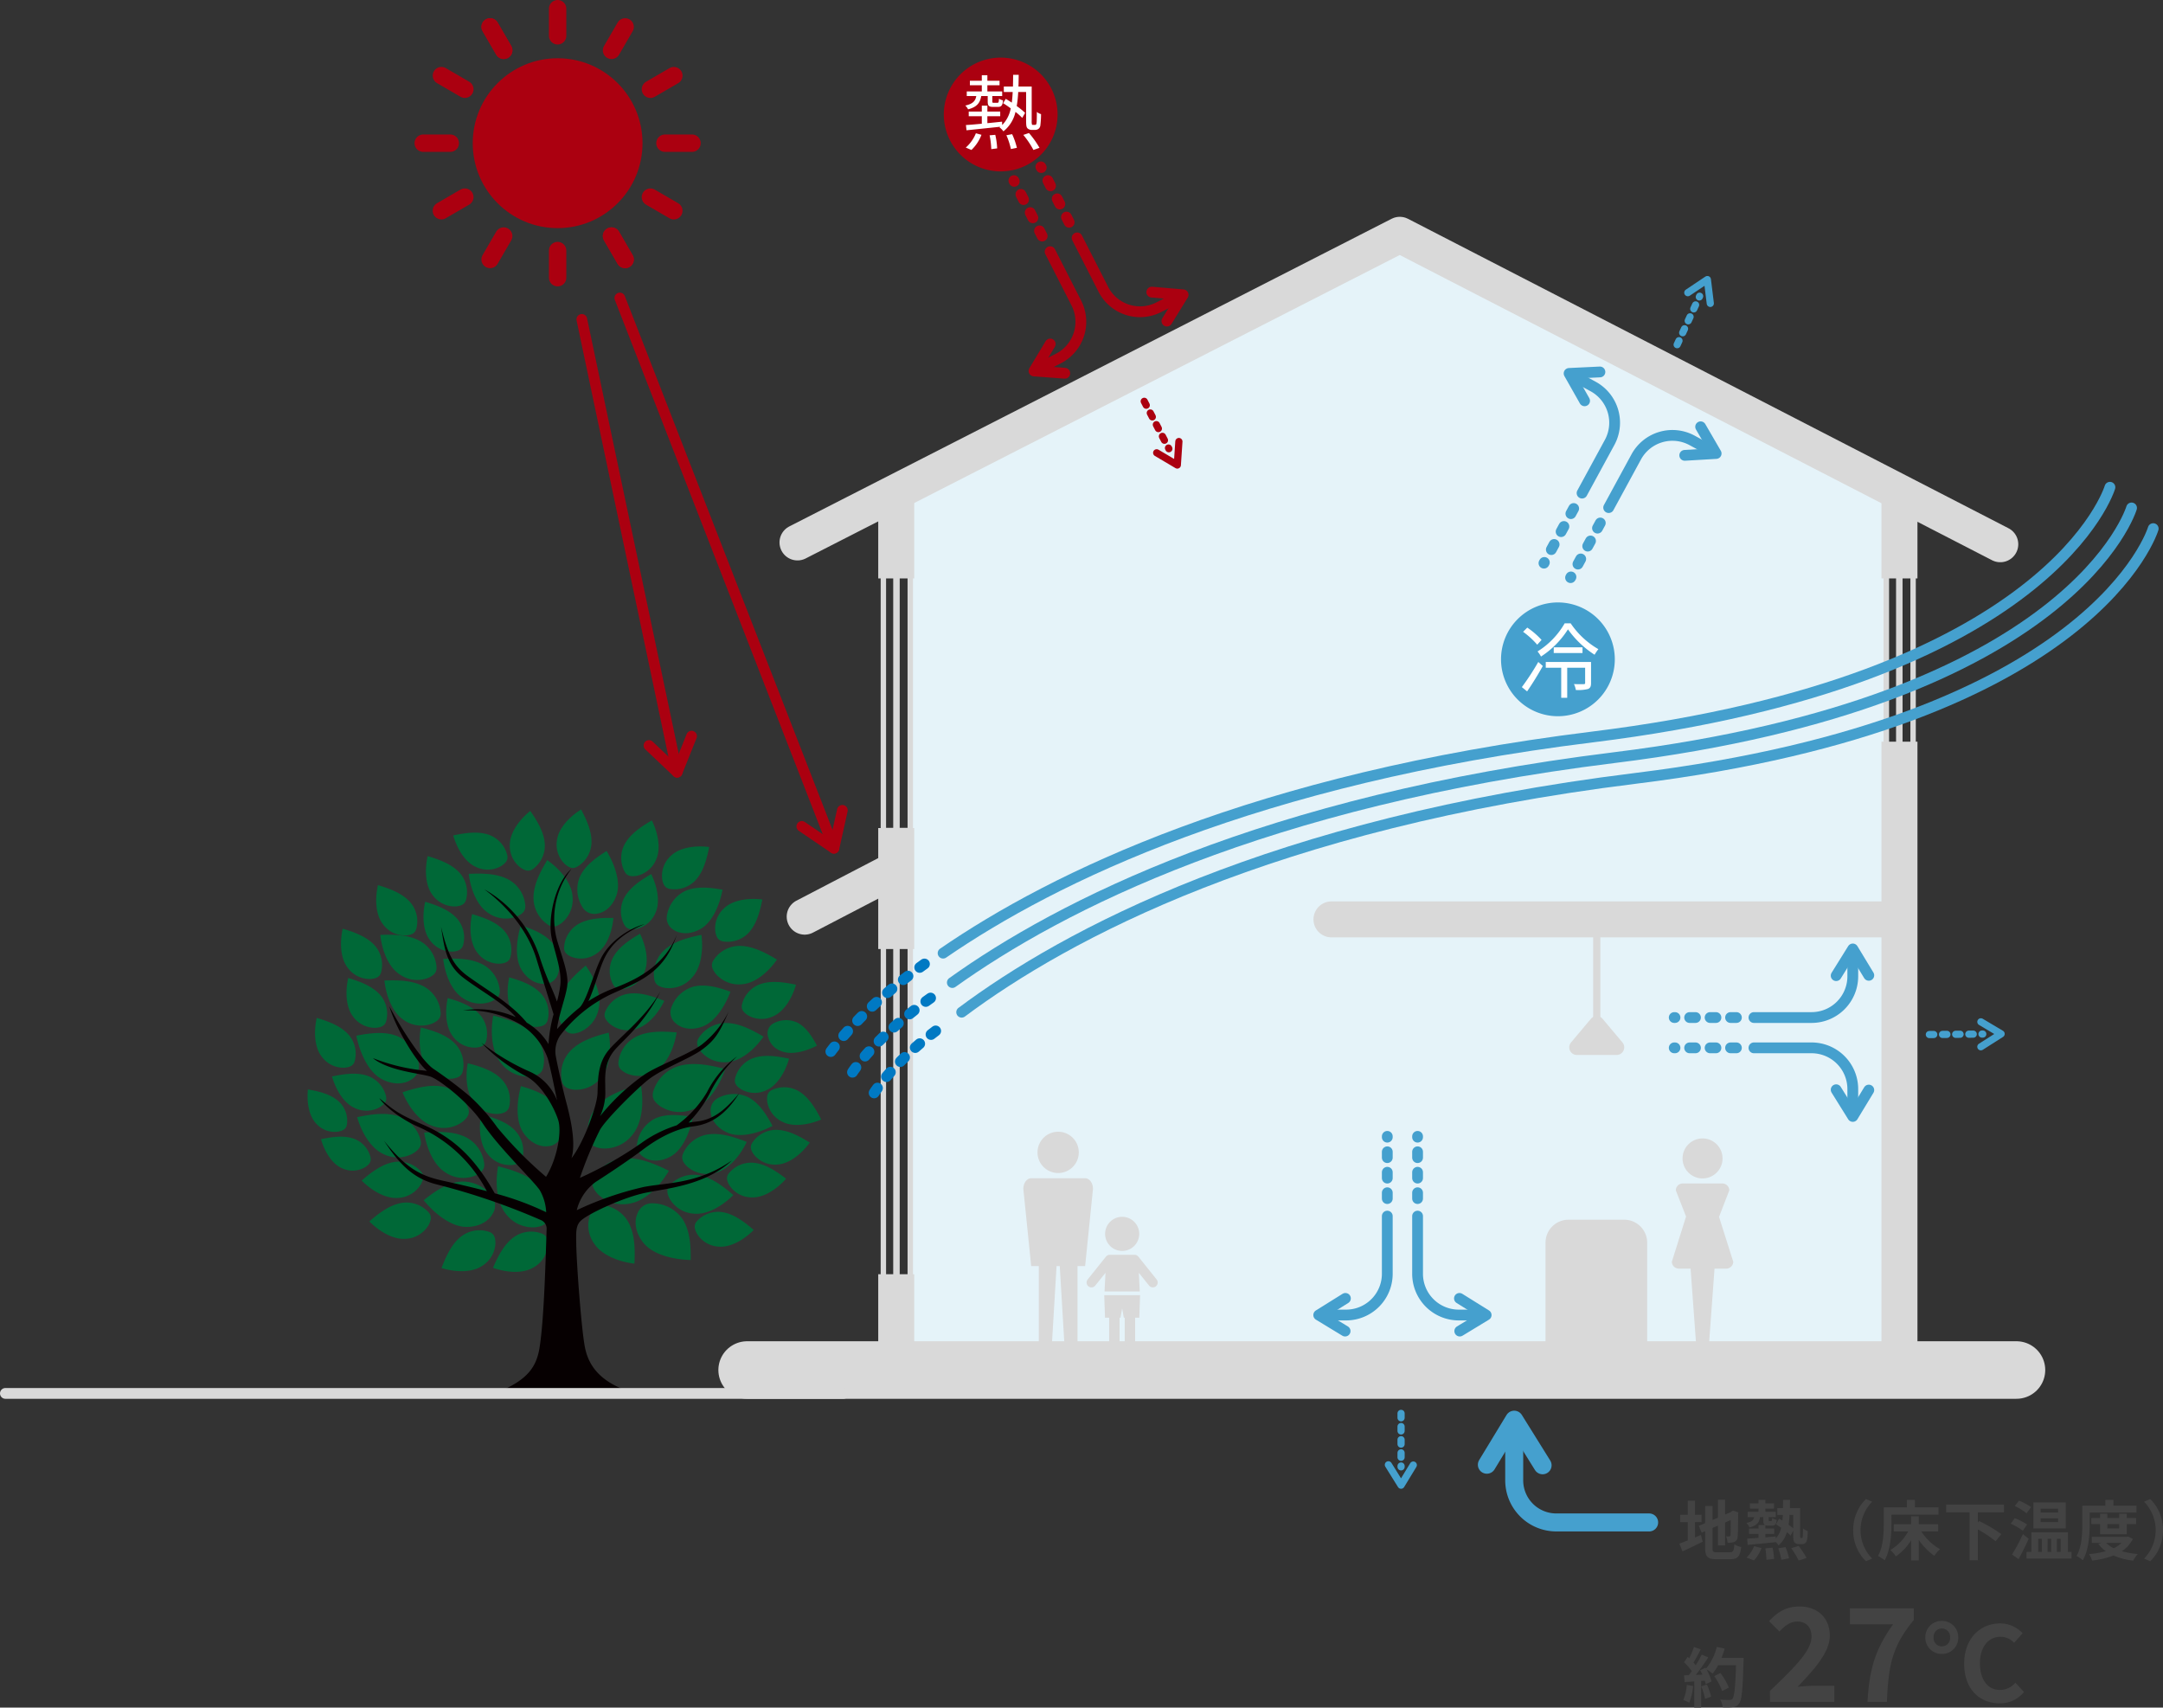
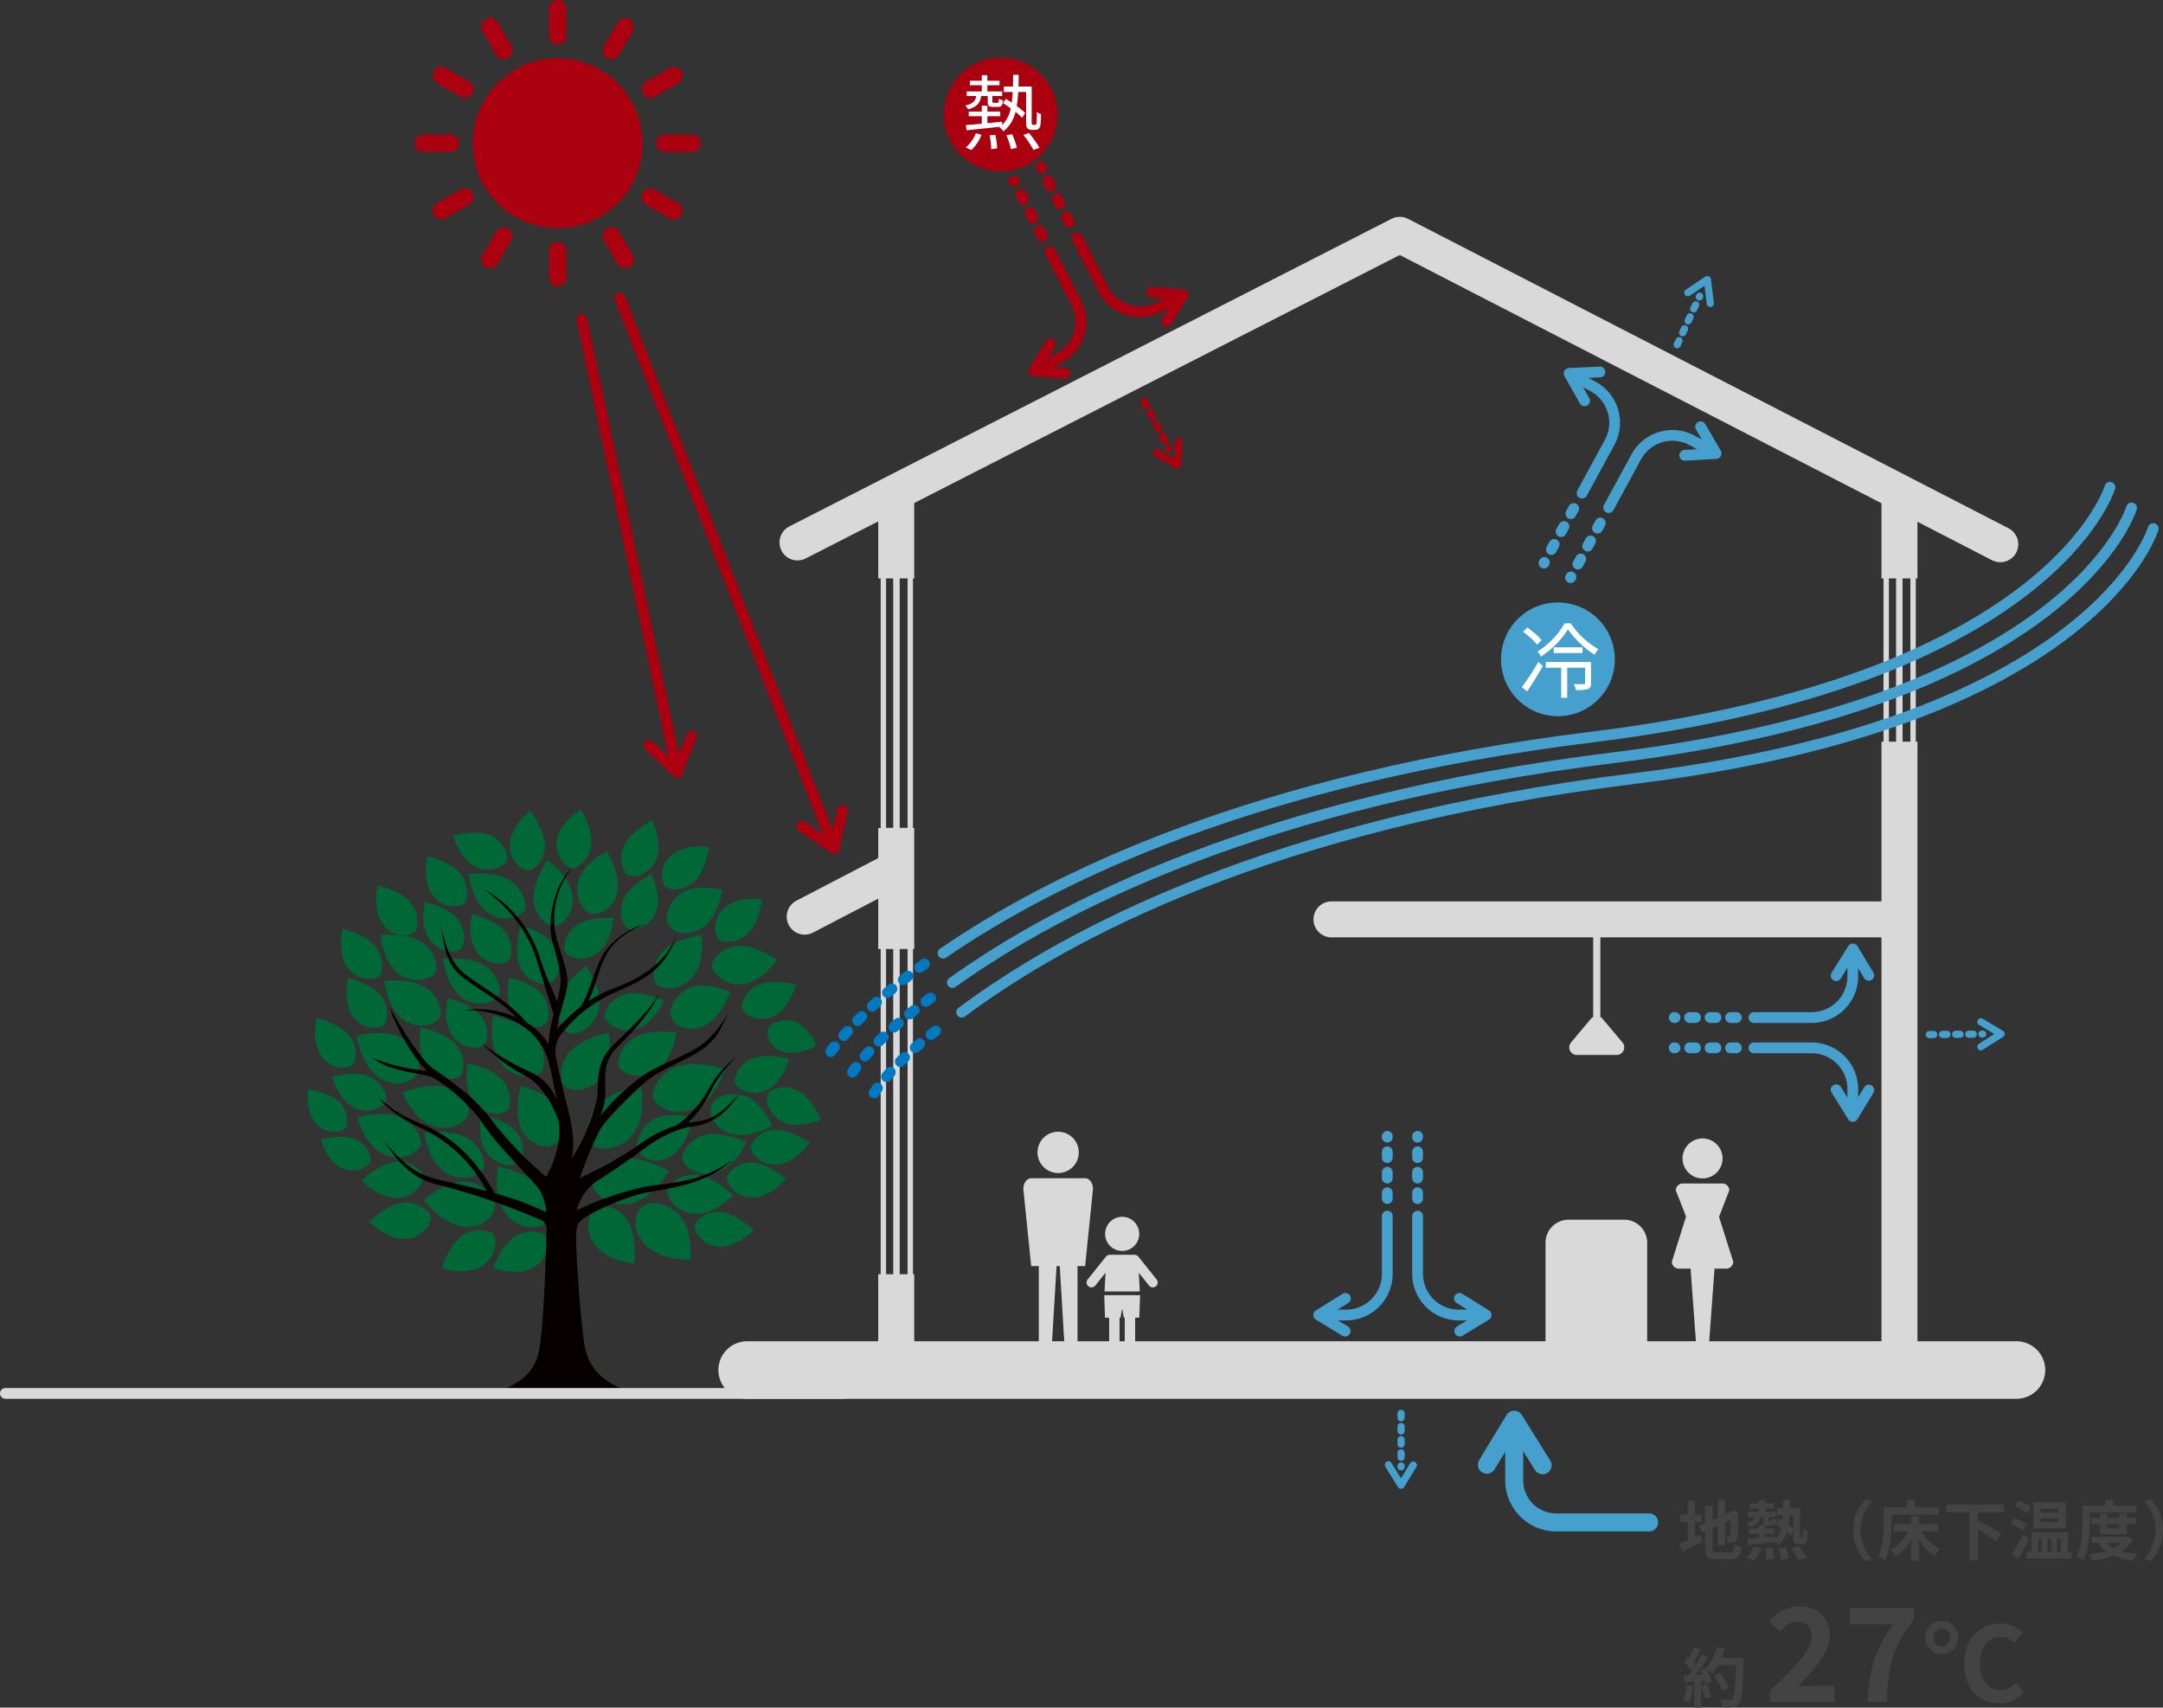
<svg xmlns="http://www.w3.org/2000/svg" width="500.019" height="394.722" viewBox="0 0 500.019 394.722">
  <rect x="0" y="0" width="500.019" height="394.722" fill="#333333" stroke="none" />
  <defs>
    <style>
      .cls-1 {
        fill: #434343;
      }

      .cls-2 {
        fill: #e5f3f9;
      }

      .cls-3 {
        fill: #d9d9d9;
      }

      .cls-4 {
        fill: #006837;
      }

      .cls-5 {
        fill: #060001;
      }

      .cls-10, .cls-11, .cls-12, .cls-14, .cls-15, .cls-16, .cls-17, .cls-18, .cls-19, .cls-20, .cls-21, .cls-22, .cls-23, .cls-24, .cls-25, .cls-26, .cls-27, .cls-28, .cls-29, .cls-6, .cls-7, .cls-8, .cls-9 {
        fill: none;
      }

      .cls-10, .cls-11, .cls-12, .cls-6, .cls-7, .cls-8, .cls-9 {
        stroke: #d9d9d9;
      }

      .cls-10, .cls-11, .cls-12, .cls-14, .cls-15, .cls-16, .cls-17, .cls-18, .cls-19, .cls-20, .cls-21, .cls-22, .cls-23, .cls-24, .cls-25, .cls-26, .cls-27, .cls-28, .cls-29, .cls-6, .cls-7, .cls-9 {
        stroke-linecap: round;
      }

      .cls-14, .cls-15, .cls-16, .cls-17, .cls-18, .cls-19, .cls-20, .cls-21, .cls-22, .cls-23, .cls-24, .cls-25, .cls-26, .cls-27, .cls-28, .cls-29, .cls-6 {
        stroke-linejoin: round;
      }

      .cls-6, .cls-7 {
        stroke-width: 8.315px;
      }

      .cls-8 {
        stroke-width: 8.317px;
      }

      .cls-9 {
        stroke-width: 13.3px;
      }

      .cls-10 {
        stroke-width: 8.312px;
      }

      .cls-11, .cls-26 {
        stroke-width: 2.494px;
      }

      .cls-12, .cls-25 {
        stroke-width: 1.663px;
      }

      .cls-13 {
        fill: #ab0010;
      }

      .cls-14, .cls-15, .cls-16, .cls-23, .cls-24, .cls-28, .cls-29 {
        stroke: #ab0010;
      }

      .cls-14 {
        stroke-width: 4.019px;
      }

      .cls-15 {
        stroke-width: 4.017px;
      }

      .cls-16 {
        stroke-width: 4.018px;
      }

      .cls-17, .cls-19, .cls-20, .cls-21, .cls-22, .cls-25, .cls-26, .cls-27 {
        stroke: #45a0ce;
      }

      .cls-17, .cls-18, .cls-27, .cls-28, .cls-29 {
        stroke-width: 2.494px;
      }

      .cls-18 {
        stroke: #0079c3;
      }

      .cls-18, .cls-19, .cls-26, .cls-27, .cls-29 {
        stroke-dasharray: 1.352 3.379;
      }

      .cls-19 {
        stroke-width: 2.495px;
      }

      .cls-20 {
        stroke-width: 4.157px;
      }

      .cls-21, .cls-22, .cls-23, .cls-24 {
        stroke-width: 1.663px;
      }

      .cls-21, .cls-23, .cls-25 {
        stroke-dasharray: 1.014 2.028;
      }

      .cls-30 {
        fill: #fff;
      }

      .cls-31 {
        fill: #45a0ce;
      }
    </style>
  </defs>
  <g id="グループ_396" data-name="グループ 396" transform="translate(-168 -2644)">
    <path id="パス_744" data-name="パス 744" class="cls-1" d="M3.96-7.56H5.475v-1.7H3.96V-12.51H2.3v3.255H.54v1.7H2.3v4.23c-.75.285-1.41.54-1.95.735l.72,1.8c1.38-.63,3.09-1.44,4.68-2.235l-.4-1.575c-.45.2-.915.39-1.38.585ZM9.075-.57c-.915,0-1.05-.135-1.05-1V-6.21L9.27-6.75v4.575h1.665V-7.47l1.29-.57c0,2.13-.015,3.225-.045,3.465-.06.27-.15.33-.33.33a6.825,6.825,0,0,1-.72-.03,4.79,4.79,0,0,1,.375,1.5,4.182,4.182,0,0,0,1.56-.21A1.28,1.28,0,0,0,13.83-4.23c.075-.615.105-2.415.105-5.265L14-9.8,12.75-10.23l-.315.21-.315.21-1.185.51v-3.42H9.27v4.14l-1.245.525v-3.21H6.315V-7.32L4.845-6.7l.66,1.59.81-.345v3.855c0,2.07.585,2.625,2.61,2.625h3.2c1.755,0,2.28-.72,2.52-2.82a4.515,4.515,0,0,1-1.56-.645C12.945-.915,12.8-.57,11.97-.57ZM17.58,1.3a8.482,8.482,0,0,0,1.77-2.85L17.625-2A7.3,7.3,0,0,1,15.885.63Zm2.655-2.79a17.932,17.932,0,0,1,.24,2.655l1.77-.225A16.533,16.533,0,0,0,21.9-1.65ZM23.22-1.5a13.253,13.253,0,0,1,.7,2.655L25.71.81a14.343,14.343,0,0,0-.81-2.58ZM26.2-1.53A17.384,17.384,0,0,1,27.93,1.32L29.76.735a21.552,21.552,0,0,0-1.83-2.79Zm.48-7.68v3.105A12.977,12.977,0,0,0,25.6-6.96a19.678,19.678,0,0,0,.225-2.25Zm1.77,5.325a.131.131,0,0,1-.135-.075,2.315,2.315,0,0,1-.03-.585v-6.24H25.905c.015-.615.015-1.26.03-1.92H24.33c0,.675-.015,1.305-.03,1.92H23V-9.21h1.26q-.022.675-.09,1.3-.405-.247-.765-.45l-.72,1.32c.375.225.8.51,1.2.8a5.475,5.475,0,0,1-1.245,2.46v-.465c-.8.075-1.6.135-2.4.21v-.8h2.04V-6.075h-2.04V-6.84a1.956,1.956,0,0,0,.735.105h.75c.7,0,1.035-.255,1.14-1.335A3.228,3.228,0,0,1,21.8-8.49c-.03.615-.075.69-.255.69h-.345C21.03-7.8,21-7.83,21-8.1v-.615h1.65v-1.23H20.235v-.735H22.23v-1.2H20.235v-.81H18.66v.81H16.665v1.2H18.66v.735H16.14v1.23h1.5c-.135.7-.54,1.11-1.8,1.335a3.015,3.015,0,0,1,.7,1.05c1.74-.405,2.28-1.155,2.46-2.385h.75V-8.1c0,.66.075,1.035.39,1.215H18.66v.81h-2.2V-4.83h2.2v.915c-.99.075-1.89.135-2.625.18l.1,1.455c1.755-.165,4.185-.405,6.51-.645v-.03a4.487,4.487,0,0,1,.63.78,6.183,6.183,0,0,0,1.935-3.06,9.6,9.6,0,0,1,.87.81l.6-1.185v1.1c0,1.095.09,1.41.33,1.68a1.382,1.382,0,0,0,.975.36h.66a1.274,1.274,0,0,0,.8-.225,1.3,1.3,0,0,0,.42-.765A12.528,12.528,0,0,0,30.03-5.49a3.864,3.864,0,0,1-1.095-.6c0,.78-.015,1.395-.045,1.665a.932.932,0,0,1-.09.465.191.191,0,0,1-.165.075ZM40.545-5.7A9.885,9.885,0,0,0,43.5,1.5L44.925.87A9.319,9.319,0,0,1,42.24-5.7a9.319,9.319,0,0,1,2.685-6.57L43.5-12.9A9.885,9.885,0,0,0,40.545-5.7ZM49.38-9.27H60.255v-1.7H54.8V-12.69h-1.86v1.725H47.6v3.78c0,2.16-.1,5.31-1.335,7.455a8.285,8.285,0,0,1,1.545,1c1.35-2.34,1.575-6.045,1.575-8.46ZM60.18-5.4V-7.08H55.695V-8.91h-1.77v1.83H49.92V-5.4h3.315A11.353,11.353,0,0,1,49.125-1.1,7.854,7.854,0,0,1,50.4.36a12.36,12.36,0,0,0,3.525-3.72V1.3h1.77V-3.45A14.569,14.569,0,0,0,59.3.24a7.184,7.184,0,0,1,1.32-1.53A12.74,12.74,0,0,1,56.28-5.4ZM75.39-9.81v-1.8H62.025v1.8H67.44V1.26h1.92V-5.865a29.664,29.664,0,0,1,4.1,2.73l1.32-1.635A33.865,33.865,0,0,0,69.66-7.8l-.3.345V-9.81Zm12.51.03H83.865v-.87H87.9Zm0,2.22H83.865v-.87H87.9ZM89.67-12.1H82.2v6h7.47ZM81.66-11.04a15.334,15.334,0,0,0-2.805-1.485l-.96,1.26A14.91,14.91,0,0,1,80.64-9.6Zm-.93,4.035a14.459,14.459,0,0,0-2.85-1.47l-.915,1.29a14.423,14.423,0,0,1,2.79,1.62Zm-.96,2.22A40.388,40.388,0,0,1,77.25-.06L78.78,1c.78-1.44,1.635-3.15,2.325-4.71ZM83.31-3.7h.84v3.03h-.84Zm3,0v3.03h-.84V-3.7Zm2.19,0v3.03h-.87V-3.7Zm1.68,3.03V-5.2H81.72v4.53H80.6V.87H91.02V-.675Zm5.025-9.09H106.02v-1.59h-5.325V-12.69h-1.86v1.335H93.5v4.2c0,2.19-.09,5.31-1.335,7.44a6.5,6.5,0,0,1,1.455.975c1.365-2.31,1.59-5.985,1.59-8.415Zm6.81,2.67v.99h-2.73v-.99Zm1.77,2.34v-2.34h2.16V-8.5h-2.16v-.99h-1.77v.99h-2.73v-.99h-1.68v.99H95.58v1.41h2.025v2.34Zm-1.215,2a6.814,6.814,0,0,1-1.8,1.23,6,6,0,0,1-1.755-1.23Zm1.515-1.47-.315.075H95.685v1.4H97.92l-.705.255A7.575,7.575,0,0,0,98.94-.84a20.351,20.351,0,0,1-3.885.675,6.015,6.015,0,0,1,.72,1.5A20.33,20.33,0,0,0,100.71.165a15.84,15.84,0,0,0,4.56,1.185,7.106,7.106,0,0,1,1.05-1.53,19.827,19.827,0,0,1-3.69-.645,7.356,7.356,0,0,0,2.565-2.85Zm8.07-1.47a9.885,9.885,0,0,0-2.955-7.2l-1.425.63A9.319,9.319,0,0,1,110.46-5.7,9.319,9.319,0,0,1,107.775.87l1.425.63A9.885,9.885,0,0,0,112.155-5.7Z" transform="translate(555.864 3003.402)" />
    <path id="パス_745" data-name="パス 745" class="cls-1" d="M1.065-3.93A10.906,10.906,0,0,1,.27-.45,8.817,8.817,0,0,1,1.635.2a13.868,13.868,0,0,0,.9-3.87ZM4.41-3.6A15.266,15.266,0,0,1,5.295-.7L6.7-1.2A17.106,17.106,0,0,0,5.73-4.02Zm4.68-6.57a17.2,17.2,0,0,0,.735-2.145l-1.83-.39A11.943,11.943,0,0,1,5.52-7.71l-.105-.18-1.26.555c.18.315.36.675.525,1.035l-1.515.06A48.29,48.29,0,0,0,6.03-10.3l-1.515-.63a23.454,23.454,0,0,1-1.38,2.46c-.15-.195-.33-.42-.525-.63.54-.84,1.155-2,1.695-3.03L2.73-12.69a19.828,19.828,0,0,1-1.1,2.61l-.36-.315-.84,1.23a14.131,14.131,0,0,1,1.8,2.055c-.225.33-.465.645-.69.93l-1.11.045.15,1.56,2.22-.15V1.32H4.38V-4.845l.855-.06a8.163,8.163,0,0,1,.21.81l1.35-.63a11.947,11.947,0,0,0-1.17-2.8,11.462,11.462,0,0,1,1.41.99A12.358,12.358,0,0,0,8.31-8.475h4.14c-.165,5.115-.39,7.305-.84,7.77a.74.74,0,0,1-.63.255c-.4,0-1.26,0-2.2-.09a4.264,4.264,0,0,1,.6,1.8,14.319,14.319,0,0,0,2.34-.045A1.859,1.859,0,0,0,13.155.39c.63-.8.84-3.165,1.035-9.735.015-.225.015-.825.015-.825Zm1.695,6.855a14.108,14.108,0,0,0-1.95-3.36l-1.425.72A14.17,14.17,0,0,1,9.24-2.49ZM20.3,0h14.88V-3.72h-4.86c-1.05,0-2.52.12-3.63.24,3.96-4.14,7.44-8.04,7.44-11.82,0-4.08-2.79-6.75-6.99-6.75-3.03,0-5.01,1.2-7.05,3.39l2.4,2.4c1.14-1.23,2.46-2.31,4.08-2.31,2.13,0,3.33,1.32,3.33,3.51,0,3.21-3.81,6.99-9.6,12.51Zm22.56,0h4.47c.36-8.43,1.17-12.78,6.21-18.93v-2.7H38.775v3.69h9.99C44.625-12.18,43.245-7.47,42.855,0ZM60.033-11.088A3.731,3.731,0,0,0,63.825-14.9a3.731,3.731,0,0,0-3.792-3.816A3.736,3.736,0,0,0,56.217-14.9,3.736,3.736,0,0,0,60.033-11.088Zm0-1.752a1.888,1.888,0,0,1-1.9-2.064,1.9,1.9,0,0,1,1.9-2.064,1.9,1.9,0,0,1,1.9,2.064A1.888,1.888,0,0,1,60.033-12.84ZM73.425.336A7.074,7.074,0,0,0,79.017-2.28L77.025-4.44a4.624,4.624,0,0,1-3.552,1.68c-2.808,0-4.632-2.328-4.632-6.192,0-3.792,1.992-6.1,4.728-6.1a4.23,4.23,0,0,1,3.168,1.392l1.968-2.208a7.263,7.263,0,0,0-5.16-2.28c-4.608,0-8.352,3.432-8.352,9.336C65.193-2.88,68.817.336,73.425.336Z" transform="translate(556.864 3037.402)" />
-     <path id="パス_161" data-name="パス 161" class="cls-2" d="M377.23,1950.172l113.576-58.083,112.645,58.268v194.907l-226.246.076Z" transform="translate(1.209 809.543)" />
    <g id="グループ_130" data-name="グループ 130" transform="translate(1.209 809.543)">
      <path id="パス_162" data-name="パス 162" class="cls-3" d="M370.378,1966.463v60.6h7.463v-60.6Zm6.216,59.352h-4.97v-58.1h4.97Z" />
      <rect id="長方形_1" data-name="長方形 1" class="cls-3" width="1.501" height="58.85" transform="translate(373.275 1967.458)" />
    </g>
    <g id="グループ_131" data-name="グループ 131" transform="translate(1.209 809.543)">
      <path id="パス_163" data-name="パス 163" class="cls-3" d="M602.2,1966.463v60.6h7.464v-60.6Zm6.217,59.352h-4.97v-58.1h4.97Z" />
      <rect id="長方形_2" data-name="長方形 2" class="cls-3" width="1.501" height="58.85" transform="translate(605.102 1967.458)" />
    </g>
    <g id="グループ_132" data-name="グループ 132" transform="translate(1.209 809.543)">
      <path id="パス_164" data-name="パス 164" class="cls-3" d="M370.378,2050.546v80.471h7.463v-80.471Zm6.216,79.223h-4.97v-77.975h4.97Z" />
      <rect id="長方形_3" data-name="長方形 3" class="cls-3" width="1.501" height="78.721" transform="translate(373.275 2051.541)" />
    </g>
    <g id="グループ_133" data-name="グループ 133" transform="translate(1.209 809.543)">
      <path id="パス_165" data-name="パス 165" class="cls-4" d="M281.93,2104.054c-.717,4.066-.292,8.514,1.888,11.11a7.822,7.822,0,0,0,6.816,2.978c1.355-.2,2.518-.592,2.847-2.072a8.343,8.343,0,0,0-2.186-7.624C289.216,2106.365,286.215,2105.116,281.93,2104.054Z" />
      <path id="パス_166" data-name="パス 166" class="cls-4" d="M280.807,2069.211c-.718,4.066-.293,8.514,1.888,11.11a7.821,7.821,0,0,0,6.815,2.978c1.357-.2,2.518-.592,2.848-2.071a8.348,8.348,0,0,0-2.186-7.625C288.093,2071.523,285.092,2070.274,280.807,2069.211Z" />
      <path id="パス_167" data-name="パス 167" class="cls-4" d="M274.919,2080.231c-.6,3.378-.242,7.071,1.568,9.227a6.5,6.5,0,0,0,5.66,2.474c1.125-.164,2.092-.491,2.366-1.72a6.935,6.935,0,0,0-1.817-6.333C280.971,2082.151,278.479,2081.113,274.919,2080.231Z" />
      <path id="パス_168" data-name="パス 168" class="cls-4" d="M278,2092.052c-.6,3.378-.242,7.071,1.568,9.229a6.491,6.491,0,0,0,5.66,2.471c1.125-.162,2.091-.49,2.368-1.719a6.939,6.939,0,0,0-1.817-6.332C284.049,2093.972,281.557,2092.935,278,2092.052Z" />
      <path id="パス_169" data-name="パス 169" class="cls-4" d="M280.755,2127.531c3.238,1.124,6.939,1.361,9.354-.086a6.5,6.5,0,0,0,3.338-5.2c.018-1.137-.153-2.144-1.322-2.61a6.92,6.92,0,0,0-6.536.79C283.61,2121.856,282.189,2124.154,280.755,2127.531Z" />
      <path id="パス_170" data-name="パス 170" class="cls-4" d="M287.215,2085.525c-1.07,3.927-1.148,8.234.558,10.766,1.815,2.7,4.258,3.319,5.671,3.117a3.328,3.328,0,0,0,2.989-2.149,8.04,8.04,0,0,0-1.189-7.4C293.576,2087.83,290.987,2086.593,287.215,2085.525Z" />
      <path id="パス_171" data-name="パス 171" class="cls-4" d="M264.73,2111.9c2.755,3.357,6.457,6.084,9.714,6.161,3.466.083,5.517-1.661,6.216-3.019a3.558,3.558,0,0,0-.026-3.931,8.579,8.579,0,0,0-7.172-3.531C270.661,2107.782,267.986,2109.274,264.73,2111.9Z" />
      <path id="パス_172" data-name="パス 172" class="cls-4" d="M249.154,2073.867c.892,4.253,2.911,8.384,5.765,9.958,3.034,1.677,5.659,1.082,6.9.2a3.557,3.557,0,0,0,1.8-3.5,8.584,8.584,0,0,0-4.727-6.45C256.318,2072.96,253.257,2073.045,249.154,2073.867Z" />
      <path id="パス_173" data-name="パス 173" class="cls-4" d="M314.935,2085.214c.748,4.243.3,8.885-1.97,11.594a8.164,8.164,0,0,1-7.113,3.107c-1.414-.206-2.628-.618-2.973-2.161a8.709,8.709,0,0,1,2.282-7.957C307.33,2087.626,310.462,2086.323,314.935,2085.214Z" />
      <path id="パス_174" data-name="パス 174" class="cls-4" d="M307.5,2073.164c.669,3.8.272,7.96-1.766,10.387a7.307,7.307,0,0,1-6.371,2.784c-1.267-.185-2.354-.554-2.664-1.937a7.8,7.8,0,0,1,2.045-7.127C300.686,2075.325,303.493,2074.157,307.5,2073.164Z" />
      <path id="パス_175" data-name="パス 175" class="cls-4" d="M264.85,2096.272c.594,3.821,2.313,7.636,5.032,9.279a7.318,7.318,0,0,0,6.94.579c1.143-.584,2.054-1.285,1.9-2.7a7.819,7.819,0,0,0-4.242-6.1C272.009,2096.118,268.97,2095.918,264.85,2096.272Z" />
      <path id="パス_176" data-name="パス 176" class="cls-4" d="M264.08,2071.968c-.6,3.413-.245,7.145,1.585,9.324a6.558,6.558,0,0,0,5.718,2.5c1.136-.165,2.114-.5,2.391-1.738a7.007,7.007,0,0,0-1.835-6.4C270.194,2073.908,267.676,2072.861,264.08,2071.968Z" />
      <path id="パス_177" data-name="パス 177" class="cls-4" d="M249.353,2092.7c1.072,3.717,3.264,7.282,6.167,8.565a7.32,7.32,0,0,0,6.96-.308c1.058-.725,1.873-1.536,1.541-2.917a7.808,7.808,0,0,0-4.98-5.511C256.433,2091.638,253.395,2091.825,249.353,2092.7Z" />
      <path id="パス_178" data-name="パス 178" class="cls-4" d="M271.565,2027.571c.914,3.16,2.777,6.194,5.247,7.288a6.231,6.231,0,0,0,5.921-.263c.9-.616,1.594-1.306,1.312-2.482a6.648,6.648,0,0,0-4.237-4.688C277.591,2026.668,275,2026.827,271.565,2027.571Z" />
      <path id="パス_179" data-name="パス 179" class="cls-4" d="M243.542,2083.292c.914,3.16,2.777,6.2,5.248,7.288a6.23,6.23,0,0,0,5.92-.263c.9-.615,1.594-1.306,1.314-2.481a6.647,6.647,0,0,0-4.24-4.687C249.567,2082.388,246.981,2082.547,243.542,2083.292Z" />
      <path id="パス_180" data-name="パス 180" class="cls-4" d="M259.843,2086.951c1.482,3.574,4.056,6.872,7.086,7.823a7.317,7.317,0,0,0,6.881-1.085c.972-.837,1.691-1.735,1.208-3.071a7.819,7.819,0,0,0-5.565-4.92C266.761,2085.105,263.762,2085.631,259.843,2086.951Z" />
      <path id="パス_181" data-name="パス 181" class="cls-4" d="M240.995,2097.793c.839,2.9,2.547,5.684,4.815,6.687a5.713,5.713,0,0,0,5.433-.241c.825-.565,1.462-1.2,1.2-2.278a6.1,6.1,0,0,0-3.888-4.3C246.522,2096.965,244.149,2097.112,240.995,2097.793Z" />
      <path id="パス_182" data-name="パス 182" class="cls-4" d="M247.282,2060.528c-.707,3.212-.521,6.769,1.127,8.911a6.231,6.231,0,0,0,5.324,2.6c1.086-.109,2.024-.384,2.338-1.552a6.647,6.647,0,0,0-1.481-6.145C253,2062.616,250.658,2061.519,247.282,2060.528Z" />
      <path id="パス_183" data-name="パス 183" class="cls-4" d="M284.5,2060.373c-.675,3.221-.451,6.775,1.216,8.9a6.236,6.236,0,0,0,5.354,2.547c1.082-.122,2.02-.406,2.321-1.577a6.649,6.649,0,0,0-1.545-6.128C290.248,2062.4,287.89,2061.331,284.5,2060.373Z" />
      <path id="パス_184" data-name="パス 184" class="cls-4" d="M270.292,2065.166c-.675,3.219-.453,6.774,1.218,8.9a6.235,6.235,0,0,0,5.351,2.547c1.084-.122,2.022-.406,2.323-1.576a6.654,6.654,0,0,0-1.546-6.129C276.037,2067.2,273.678,2066.123,270.292,2065.166Z" />
      <path id="パス_185" data-name="パス 185" class="cls-4" d="M265.079,2042.909c-.71,3.213-.523,6.77,1.125,8.911a6.232,6.232,0,0,0,5.324,2.6c1.085-.111,2.024-.385,2.338-1.552a6.653,6.653,0,0,0-1.48-6.145C270.8,2045,268.454,2043.9,265.079,2042.909Z" />
      <path id="パス_186" data-name="パス 186" class="cls-4" d="M240.01,2069.751c-.71,3.213-.523,6.77,1.125,8.911a6.227,6.227,0,0,0,5.324,2.6c1.086-.11,2.026-.384,2.338-1.551a6.647,6.647,0,0,0-1.481-6.145C245.732,2071.839,243.386,2070.742,240.01,2069.751Z" />
      <path id="パス_187" data-name="パス 187" class="cls-4" d="M237.967,2086.287c-.3,2.987.251,6.19,1.973,7.955a5.681,5.681,0,0,0,5.1,1.788c.972-.215,1.794-.565,1.953-1.656a6.068,6.068,0,0,0-2-5.41C243.377,2087.567,241.132,2086.824,237.967,2086.287Z" />
      <path id="パス_188" data-name="パス 188" class="cls-4" d="M275.912,2045.763c-.675,3.221-.453,6.776,1.218,8.9a6.234,6.234,0,0,0,5.353,2.547c1.084-.122,2.02-.406,2.322-1.578a6.645,6.645,0,0,0-1.546-6.127C281.656,2047.793,279.3,2046.722,275.912,2045.763Z" />
      <path id="パス_189" data-name="パス 189" class="cls-4" d="M287.2,2048.356c-1.15,3.733-1.358,7.86.2,10.341,1.655,2.641,3.98,3.315,5.344,3.167a3.194,3.194,0,0,0,2.932-1.969,7.717,7.717,0,0,0-.91-7.13C293.228,2050.763,290.783,2049.5,287.2,2048.356Z" />
      <path id="パス_190" data-name="パス 190" class="cls-4" d="M254.7,2050.568c.413,3.688,1.9,7.416,4.444,9.1a7.024,7.024,0,0,0,6.63.839c1.118-.513,2.022-1.148,1.931-2.508a7.5,7.5,0,0,0-3.815-6.022C261.565,2050.715,258.661,2050.4,254.7,2050.568Z" />
      <path id="パス_191" data-name="パス 191" class="cls-4" d="M255.655,2061.114c.411,3.688,1.9,7.415,4.442,9.1a7.017,7.017,0,0,0,6.63.839c1.118-.512,2.021-1.147,1.932-2.508a7.5,7.5,0,0,0-3.816-6.021C262.524,2061.259,259.619,2060.943,255.655,2061.114Z" />
      <path id="パス_192" data-name="パス 192" class="cls-4" d="M275.148,2036.46c.45,3.685,1.981,7.395,4.536,9.056a7.024,7.024,0,0,0,6.639.77c1.113-.524,2.01-1.169,1.906-2.528a7.5,7.5,0,0,0-3.878-5.982C282.018,2036.535,279.111,2036.249,275.148,2036.46Z" />
      <path id="パス_193" data-name="パス 193" class="cls-4" d="M269.24,2056.113c.45,3.685,1.981,7.395,4.537,9.056a7.021,7.021,0,0,0,6.638.77c1.114-.524,2.011-1.169,1.906-2.528a7.5,7.5,0,0,0-3.878-5.982C276.11,2056.188,273.2,2055.9,269.24,2056.113Z" />
      <path id="パス_194" data-name="パス 194" class="cls-4" d="M265.654,2032.351c-.718,3.246-.529,6.839,1.136,9a6.293,6.293,0,0,0,5.38,2.63c1.1-.112,2.047-.389,2.363-1.568a6.721,6.721,0,0,0-1.5-6.21C271.434,2034.461,269.064,2033.353,265.654,2032.351Z" />
      <path id="パス_195" data-name="パス 195" class="cls-4" d="M254.157,2039.061c-.717,3.248-.529,6.839,1.136,9a6.288,6.288,0,0,0,5.38,2.629c1.1-.111,2.047-.387,2.363-1.568a6.718,6.718,0,0,0-1.5-6.209C259.938,2041.171,257.567,2040.063,254.157,2039.061Z" />
      <path id="パス_196" data-name="パス 196" class="cls-4" d="M246.013,2049.127c-.716,3.246-.528,6.839,1.138,9a6.289,6.289,0,0,0,5.38,2.629c1.1-.111,2.047-.388,2.363-1.567a6.721,6.721,0,0,0-1.5-6.21C251.795,2051.237,249.423,2050.129,246.013,2049.127Z" />
      <path id="パス_197" data-name="パス 197" class="cls-4" d="M301.124,2021.572c-2.788,1.744-5.194,4.369-5.568,7.045a6.239,6.239,0,0,0,1.873,5.625c.839.7,1.694,1.176,2.746.583a6.653,6.653,0,0,0,3.345-5.362C303.643,2027.121,302.782,2024.678,301.124,2021.572Z" />
      <path id="パス_198" data-name="パス 198" class="cls-4" d="M343.021,2042.38c-3.264-.4-6.784.112-8.762,1.953a6.238,6.238,0,0,0-2.093,5.549c.212,1.071.572,1.98,1.762,2.183a6.644,6.644,0,0,0,5.977-2.049C341.476,2048.276,342.348,2045.837,343.021,2042.38Z" />
      <path id="パス_199" data-name="パス 199" class="cls-4" d="M330.731,2030.25c-3.263-.407-6.784.111-8.761,1.953a6.233,6.233,0,0,0-2.093,5.547c.212,1.071.572,1.981,1.762,2.186a6.643,6.643,0,0,0,5.976-2.049C329.186,2036.146,330.059,2033.7,330.731,2030.25Z" />
      <path id="パス_200" data-name="パス 200" class="cls-4" d="M289.373,2021.907c-2.585,2.087-4.681,5.009-4.731,7.741a6.293,6.293,0,0,0,2.559,5.415c.926.6,1.84.975,2.824.252a6.714,6.714,0,0,0,2.707-5.784C292.571,2027.167,291.411,2024.82,289.373,2021.907Z" />
      <path id="パス_201" data-name="パス 201" class="cls-4" d="M268.856,2127.575c3.28.991,6.988,1.077,9.342-.467a6.5,6.5,0,0,0,3.123-5.333c-.028-1.137-.24-2.135-1.427-2.555a6.926,6.926,0,0,0-6.5,1.057C271.476,2121.79,270.151,2124.143,268.856,2127.575Z" />
      <path id="パス_202" data-name="パス 202" class="cls-4" d="M250.4,2107.349c2.42,2.427,5.648,4.259,8.451,4.013a6.5,6.5,0,0,0,5.274-3.217c.513-1.015.8-2-.049-2.927a6.926,6.926,0,0,0-6.225-2.147C255.447,2103.494,253.167,2104.941,250.4,2107.349Z" />
      <path id="パス_203" data-name="パス 203" class="cls-4" d="M252.172,2116.8c2.422,2.427,5.648,4.259,8.452,4.013a6.491,6.491,0,0,0,5.273-3.217c.513-1.015.8-2-.049-2.927a6.917,6.917,0,0,0-6.222-2.147C257.218,2112.94,254.938,2114.386,252.172,2116.8Z" />
      <path id="パス_204" data-name="パス 204" class="cls-4" d="M349.205,2079.177c-.913,3.16-2.776,6.2-5.246,7.288a6.239,6.239,0,0,1-5.922-.262c-.9-.616-1.593-1.307-1.311-2.482a6.648,6.648,0,0,1,4.237-4.687C343.182,2078.274,345.768,2078.434,349.205,2079.177Z" />
      <path id="パス_205" data-name="パス 205" class="cls-4" d="M350.8,2062.082c-.914,3.16-2.777,6.194-5.248,7.287a6.231,6.231,0,0,1-5.92-.262c-.9-.616-1.6-1.307-1.314-2.482a6.651,6.651,0,0,1,4.24-4.687C344.78,2061.178,347.365,2061.338,350.8,2062.082Z" />
      <path id="パス_206" data-name="パス 206" class="cls-4" d="M348.511,2106.924c-2.184,2.461-5.169,4.4-7.869,4.321a6.227,6.227,0,0,1-5.232-2.786c-.55-.944-.878-1.865-.118-2.8a6.64,6.64,0,0,1,5.841-2.407C343.461,2103.515,345.727,2104.772,348.511,2106.924Z" />
      <path id="パス_207" data-name="パス 207" class="cls-4" d="M356.626,2093.245c-3.027,1.286-6.555,1.754-8.961.526a6.235,6.235,0,0,1-3.531-4.763c-.091-1.088.006-2.062,1.1-2.584a6.64,6.64,0,0,1,6.307.332C353.527,2088,355.034,2090.105,356.626,2093.245Z" />
      <path id="パス_208" data-name="パス 208" class="cls-4" d="M333.821,2040.118c-.734,3.835-2.487,7.578-5.024,9.039-2.7,1.554-5.07,1.058-6.2.288a3.2,3.2,0,0,1-1.668-3.115,7.717,7.717,0,0,1,4.147-5.87C327.369,2039.413,330.123,2039.443,333.821,2040.118Z" />
      <path id="パス_209" data-name="パス 209" class="cls-4" d="M326.955,2092.682c-.734,3.836-2.486,7.579-5.024,9.039-2.7,1.554-5.07,1.059-6.2.288a3.2,3.2,0,0,1-1.667-3.115,7.709,7.709,0,0,1,4.146-5.87C320.5,2091.979,323.255,2092.008,326.955,2092.682Z" />
      <path id="パス_210" data-name="パス 210" class="cls-4" d="M345.375,2094.725c-3.467,1.793-7.491,2.73-10.208,1.635-2.89-1.164-3.966-3.333-4.06-4.7a3.2,3.2,0,0,1,1.414-3.237,7.71,7.71,0,0,1,7.177-.367C341.939,2089.215,343.618,2091.4,345.375,2094.725Z" />
      <path id="パス_211" data-name="パス 211" class="cls-4" d="M355.644,2076.164c-2.766,1.431-5.977,2.178-8.145,1.3a4.734,4.734,0,0,1-3.24-3.75,2.55,2.55,0,0,1,1.129-2.583,6.15,6.15,0,0,1,5.725-.293C352.9,2071.766,354.243,2073.509,355.644,2076.164Z" />
-       <path id="パス_212" data-name="パス 212" class="cls-4" d="M343.286,2074.086c-2.124,3.042-5.217,5.6-8.253,5.87a7.029,7.029,0,0,1-6.225-2.437c-.737-.986-1.227-1.975-.5-3.127a7.488,7.488,0,0,1,6.23-3.462C337.183,2070.928,339.885,2072.041,343.286,2074.086Z" />
      <path id="パス_213" data-name="パス 213" class="cls-4" d="M346.4,2056.274c-2.06,2.968-5.073,5.457-8.051,5.694a7.013,7.013,0,0,1-6.129-2.442c-.731-.973-1.22-1.948-.514-3.073a7.212,7.212,0,0,1,6.086-3.348C340.385,2053.125,343.047,2054.238,346.4,2056.274Z" />
      <path id="パス_214" data-name="パス 214" class="cls-4" d="M339.416,2098.418c-1.605,3.346-4.242,6.372-7.194,7.128a7.029,7.029,0,0,1-6.538-1.4c-.886-.853-1.53-1.75-1-3.005a7.5,7.5,0,0,1,5.587-4.425C332.883,2096.29,335.729,2096.949,339.416,2098.418Z" />
      <path id="パス_215" data-name="パス 215" class="cls-4" d="M341.029,2118.772c-2.325,2.328-5.419,4.087-8.11,3.851a6.231,6.231,0,0,1-5.06-3.086c-.492-.975-.766-1.915.048-2.808a6.643,6.643,0,0,1,5.971-2.06C336.186,2115.073,338.374,2116.461,341.029,2118.772Z" />
      <path id="パス_216" data-name="パス 216" class="cls-4" d="M353.981,2098.57c-1.935,2.662-4.718,4.879-7.411,5.066a6.232,6.232,0,0,1-5.479-2.26c-.637-.886-1.055-1.772-.39-2.783a6.645,6.645,0,0,1,5.578-2.965C348.622,2095.669,351,2096.7,353.981,2098.57Z" />
      <path id="パス_217" data-name="パス 217" class="cls-4" d="M313.449,2126.563c-3.8-.468-7.635-2.052-9.347-4.692a7.27,7.27,0,0,1-.792-6.865c.542-1.149,1.208-2.076,2.61-1.968a7.738,7.738,0,0,1,6.173,4.011C313.375,2119.463,313.669,2122.467,313.449,2126.563Z" />
      <path id="パス_218" data-name="パス 218" class="cls-4" d="M321.419,2105.09c-2.189,3.729-5.546,6.987-9.046,7.575a8.185,8.185,0,0,1-7.453-2.258c-.947-1.077-1.606-2.182-.866-3.586a8.728,8.728,0,0,1,6.918-4.593C314.042,2101.982,317.281,2103.026,321.419,2105.09Z" />
      <path id="パス_219" data-name="パス 219" class="cls-4" d="M334.435,2081.565c-1.381,4.1-4,7.972-7.309,9.264a8.188,8.188,0,0,1-7.757-.686c-1.147-.861-2.018-1.808-1.579-3.335a8.729,8.729,0,0,1,5.835-5.909C326.578,2080.031,329.964,2080.391,334.435,2081.565Z" />
      <path id="パス_220" data-name="パス 220" class="cls-4" d="M323.212,2073.114c-.6,3.688-2.293,7.359-4.931,8.926a7.071,7.071,0,0,1-6.709.506c-1.1-.573-1.975-1.256-1.815-2.621a7.549,7.549,0,0,1,4.145-5.859C316.3,2072.911,319.235,2072.741,323.212,2073.114Z" />
      <path id="パス_221" data-name="パス 221" class="cls-4" d="M336.314,2110.7c-2.6,2.6-6.059,4.57-9.067,4.306a6.969,6.969,0,0,1-5.656-3.452c-.55-1.089-.856-2.14.053-3.138a7.425,7.425,0,0,1,6.676-2.305C330.9,2106.569,333.347,2108.12,336.314,2110.7Z" />
      <path id="パス_222" data-name="パス 222" class="cls-4" d="M326.457,2125.717c-4.361-.115-8.807-1.368-10.877-3.907-2.2-2.7-2.09-5.4-1.444-6.793a3.572,3.572,0,0,1,3.131-2.407,8.619,8.619,0,0,1,7.223,3.513C326.061,2118.466,326.529,2121.51,326.457,2125.717Z" />
      <path id="パス_223" data-name="パス 223" class="cls-4" d="M293.3,2033.281c3.034,2.138,5.58,5.241,5.836,8.279a7.038,7.038,0,0,1-2.457,6.22c-.989.735-1.98,1.219-3.128.486a7.5,7.5,0,0,1-3.435-6.245C290.119,2039.374,291.239,2036.676,293.3,2033.281Z" />
      <path id="パス_224" data-name="パス 224" class="cls-4" d="M308.595,2046.649c-.3,3.276-1.558,6.609-3.78,8.147a6.222,6.222,0,0,1-5.862.859c-1-.434-1.814-.982-1.758-2.188a6.647,6.647,0,0,1,3.278-5.4C302.508,2046.9,305.077,2046.568,308.595,2046.649Z" />
      <path id="パス_225" data-name="パス 225" class="cls-4" d="M320.354,2065.813c-1.5,3.08-3.96,5.86-6.692,6.54a6.5,6.5,0,0,1-6.031-1.331c-.815-.8-1.4-1.628-.9-2.784a6.921,6.921,0,0,1,5.19-4.051C314.33,2063.8,316.957,2064.432,320.354,2065.813Z" />
      <path id="パス_226" data-name="パス 226" class="cls-4" d="M302.187,2057.656c2.274,3.128,3.743,7.045,2.974,10.128a7.328,7.328,0,0,1-4.514,5.31c-1.221.391-2.361.538-3.248-.572a7.822,7.822,0,0,1-1.291-7.319C297,2062.6,299.017,2060.312,302.187,2057.656Z" />
      <path id="パス_227" data-name="パス 227" class="cls-4" d="M317.333,2036.506c1.443,2.958,2.093,6.458.993,8.927a6.23,6.23,0,0,1-4.567,3.778c-1.081.148-2.058.1-2.637-.96a6.653,6.653,0,0,1,0-6.322C312.258,2039.879,314.284,2038.262,317.333,2036.506Z" />
-       <path id="パス_228" data-name="パス 228" class="cls-4" d="M314.745,2050.3c1.441,2.959,2.092,6.46.993,8.927a6.235,6.235,0,0,1-4.567,3.779c-1.081.148-2.059.1-2.638-.961a6.65,6.65,0,0,1,0-6.32C309.671,2053.675,311.694,2052.059,314.745,2050.3Z" />
      <path id="パス_229" data-name="パス 229" class="cls-4" d="M307.02,2031.172c2.026,3.339,3.236,7.29,2.332,10.077-.962,2.965-3.051,4.189-4.408,4.376a3.2,3.2,0,0,1-3.326-1.19,7.723,7.723,0,0,1-.857-7.139C301.761,2034.98,303.824,2033.155,307.02,2031.172Z" />
      <path id="パス_230" data-name="パス 230" class="cls-4" d="M335.644,2063.695c-1.37,3.657-3.727,7.052-6.475,8.063-2.924,1.077-5.174.191-6.162-.76a3.2,3.2,0,0,1-1.12-3.351,7.714,7.714,0,0,1,5.076-5.088C329.4,2061.914,332.111,2062.406,335.644,2063.695Z" />
      <path id="パス_231" data-name="パス 231" class="cls-4" d="M328.945,2050.554c.465,3.683-.114,7.657-2.186,9.892a7.023,7.023,0,0,1-6.25,2.37c-1.208-.236-2.235-.641-2.466-1.984a7.5,7.5,0,0,1,2.3-6.749C322.3,2052.307,325.052,2051.319,328.945,2050.554Z" />
      <path id="パス_232" data-name="パス 232" class="cls-4" d="M317.481,2024.1c1.457,2.988,2.115,6.524,1,9.018a6.293,6.293,0,0,1-4.613,3.818c-1.092.149-2.081.1-2.664-.97a6.72,6.72,0,0,1,0-6.387C312.354,2027.506,314.4,2025.873,317.481,2024.1Z" />
      <path id="パス_233" data-name="パス 233" class="cls-5" d="M300.12,2114.2a11.442,11.442,0,0,1,4.43-6.568c3.015-1.927,7.889-5.188,11.018-7.55,3.413-2.576,7.512-4.759,11.556-5.272,3.772-.48,7.306-2.456,10.575-7.679-3.69,4.444-6.365,6.247-10.159,6.614-.518.05-1.041.121-1.572.21a28.757,28.757,0,0,0,4.928-6.814,29.566,29.566,0,0,1,6.287-8.507,23.349,23.349,0,0,0-6.945,8.267,25.654,25.654,0,0,1-7.047,7.7,28.315,28.315,0,0,0-8.259,4.165,87.1,87.1,0,0,1-14.078,7.961,86.157,86.157,0,0,1,4.529-10.9c1.1-2.327,8.945-10.032,11.384-11.881,3.531-2.678,9.549-4.777,12.487-6.982s3.976-4.024,6-8.7a22.41,22.41,0,0,1-6.33,7.729c-3.081,2.247-10.036,4.769-13.132,6.846a49.553,49.553,0,0,0-10.282,9.63,12.81,12.81,0,0,0,1.2-6.111c.05-2.086-.5-5.659,1.86-8.785,1.732-2.3,7.181-6.314,10.895-13.963-3.534,6.33-10.3,11.243-12.363,14.085-2.242,3.086-2.066,6.744-2.188,9.561s-3.076,11.14-6.014,14.937c1.224-4.042-.611-10.656-1.347-13.473s-2.08-8.819-2.326-10.411a6.606,6.606,0,0,1,1-4.412,32.189,32.189,0,0,1,12.276-9.827c5.963-2.712,11.855-4.673,14.753-13.565-3.316,8.592-12.2,11.414-15.423,12.738a29.215,29.215,0,0,0-5.028,2.652c1.289-2.678,2.336-6.806,3.475-9.415,1.745-3.995,4.858-6.43,9.529-8.408-3.594.959-8.106,3.966-10.061,7.849-1.814,3.6-3.411,10.271-5.142,11.571h0a41.4,41.4,0,0,0-5.039,4.846c.245-2.817,2.05-7.53,2.349-9.953.346-2.808-.973-5.983-2.349-10.6a18.714,18.714,0,0,1,3.327-16.471c-3.917,3.43-5.565,11.741-4.529,16.167.857,3.659,2.3,7.451,1.958,10.656a25.92,25.92,0,0,1-.781,3.836c-.867-2.573-2.44-5.405-3.9-10a27.877,27.877,0,0,0-12.9-15.95c6.17,4.559,10.31,10.392,12.034,16.021,1.7,5.564,3.078,9.917,3.986,12.863a33.037,33.037,0,0,0-1.17,6.907,14.409,14.409,0,0,0-5.021-4.961c-3.639-4.409-8.758-7.232-13.541-10.676-3.411-2.456-4.731-5.094-6.287-11.5.718,4.313,1.017,8.568,5.029,11.684,3.887,3.018,9.5,5.98,12.249,9.212a21.981,21.981,0,0,0-12.22-1.549,24.237,24.237,0,0,1,13.085,3.121,15.2,15.2,0,0,1,6.527,7.969c.738,2.729,1.2,5.153,2.156,9.706a12.1,12.1,0,0,0-6.466-6.709,52.179,52.179,0,0,1-11.018-6.614,39.534,39.534,0,0,0,10.528,7.839c3.66,2.129,6.365,7.348,7.222,10.043s-.245,8.942-2.815,13.106a91.7,91.7,0,0,1-11.284-11.434,44.694,44.694,0,0,0-6.343-7.185,102.535,102.535,0,0,0-8.446-6.368c-2.327-1.593-6.888-8.317-10.162-14.454,1.9,6.2,6.726,13.329,8.724,14.945a44.923,44.923,0,0,1-12.518-2.941c3.655,3,11.262,3.553,13.343,4.288s8.815,5.9,12.118,10.9c3.606,5.454,11.507,12.983,13.1,15.311a11.209,11.209,0,0,1,1.5,5.123,66.563,66.563,0,0,0-11.89-4.366c-4.235-7.531-8.975-12.532-16.268-15.733-5.744-2.52-6.667-3.116-10.419-6.271,1.6,2.317,5.6,5.158,9.021,6.631a32.761,32.761,0,0,1,15.84,14.874c-3.493-.927-6.966-1.712-10.026-2.387-5.147-1.137-8.409-2.661-13.738-9.251,3.08,4.6,6.2,8.669,12.4,10.13a155.939,155.939,0,0,1,23.835,8.175,2.167,2.167,0,0,1,1.352,1.886c0,.17-.01.337-.014.5-.269,8.309-.629,21.07-1.647,27.243-.731,4.432-2.882,7.01-7.978,9.443h27.2c-5.089-2.1-7.784-5.19-8.682-9.5-.83-3.985-1.975-19.531-2.036-24.085-.034-2.572-.187-4.271,1.2-5.452,2.035-1.738,10.059-5.393,14.909-6.351,5.246-1.036,13.833-1.8,19.88-7.461-7.843,5.485-15.148,5.124-20.321,6.125A74.913,74.913,0,0,0,300.12,2114.2Z" />
    </g>
    <path id="パス_234" data-name="パス 234" class="cls-6" d="M351.145,1959.846l139.233-71.114,138.818,71.53" transform="translate(1.209 809.543)" />
    <path id="パス_731" data-name="パス 731" class="cls-7" d="M0,10.813,20.781,0" transform="translate(354.017 2845.077)" />
    <path id="パス_732" data-name="パス 732" class="cls-8" d="M0,19.651V0" transform="translate(375.18 2758.055)" />
    <path id="パス_733" data-name="パス 733" class="cls-8" d="M0,0V27.968" transform="translate(375.18 2835.407)" />
    <path id="パス_734" data-name="パス 734" class="cls-8" d="M0,0V27.968" transform="translate(375.18 2938.543)" />
    <path id="パス_746" data-name="パス 746" class="cls-8" d="M0,0V19.651" transform="translate(607.097 2758.055)" />
    <path id="パス_747" data-name="パス 747" class="cls-8" d="M0,0V151.066" transform="translate(607.097 2815.445)" />
    <path id="パス_737" data-name="パス 737" class="cls-9" d="M0,0H293.429" transform="translate(340.716 2960.689)" />
    <path id="パス_738" data-name="パス 738" class="cls-10" d="M0,0H130.927" transform="translate(475.788 2856.521)" />
    <path id="パス_739" data-name="パス 739" class="cls-11" d="M0,0H193.744" transform="translate(169.247 2966.095)" />
    <path id="パス_743" data-name="パス 743" class="cls-12" d="M0,0V22.287" transform="translate(537.121 2860.048)" />
    <path id="パス_235" data-name="パス 235" class="cls-3" d="M541.855,2075.43l-4.59-5.464a1.769,1.769,0,0,0-2.71,0l-4.59,5.464a1.75,1.75,0,0,0-.41,1.125v.012a1.756,1.756,0,0,0,1.755,1.756h9.19a1.771,1.771,0,0,0,1.765-1.767h0A1.751,1.751,0,0,0,541.855,2075.43Z" transform="translate(1.209 809.543)" />
    <path id="パス_742" data-name="パス 742" class="cls-3" d="M5.311,0H18.185A5.311,5.311,0,0,1,23.5,5.311V35.256a5.311,5.311,0,0,1-5.311,5.311H5.311A5.311,5.311,0,0,1,0,35.256V5.311A5.311,5.311,0,0,1,5.311,0Z" transform="translate(525.278 2925.944)" />
    <g id="グループ_134" data-name="グループ 134" transform="translate(1.209 809.543)">
      <ellipse id="楕円形_1" data-name="楕円形 1" class="cls-13" cx="19.623" cy="19.634" rx="19.623" ry="19.634" transform="translate(276.074 1847.921)" />
      <line id="線_33" data-name="線 33" class="cls-14" y1="6.268" transform="translate(295.696 1836.467)" />
      <line id="線_34" data-name="線 34" class="cls-14" y1="6.268" transform="translate(295.696 1892.377)" />
      <line id="線_35" data-name="線 35" class="cls-15" x2="6.264" transform="translate(320.503 1867.556)" />
      <line id="線_36" data-name="線 36" class="cls-15" x2="6.264" transform="translate(264.626 1867.556)" />
      <line id="線_37" data-name="線 37" class="cls-16" x2="5.416" y2="3.149" transform="translate(317.145 1880.026)" />
      <line id="線_38" data-name="線 38" class="cls-16" x2="5.416" y2="3.149" transform="translate(268.832 1851.936)" />
      <line id="線_39" data-name="線 39" class="cls-16" x2="3.146" y2="5.42" transform="translate(308.154 1889.02)" />
      <line id="線_40" data-name="線 40" class="cls-16" x2="3.146" y2="5.42" transform="translate(280.093 1840.671)" />
      <line id="線_41" data-name="線 41" class="cls-16" x2="3.146" y2="5.42" transform="translate(308.154 1889.02)" />
      <line id="線_42" data-name="線 42" class="cls-16" x2="3.146" y2="5.42" transform="translate(280.093 1840.671)" />
      <line id="線_43" data-name="線 43" class="cls-16" x1="3.147" y2="5.419" transform="translate(280.086 1889.017)" />
      <line id="線_44" data-name="線 44" class="cls-16" x1="3.147" y2="5.419" transform="translate(308.159 1840.675)" />
      <line id="線_45" data-name="線 45" class="cls-16" x1="5.417" y2="3.148" transform="translate(268.828 1880.021)" />
      <line id="線_46" data-name="線 46" class="cls-16" x1="5.417" y2="3.148" transform="translate(317.148 1851.943)" />
    </g>
    <path id="パス_236" data-name="パス 236" class="cls-17" d="M384.805,2054.783c25.516-17.534,72.195-40.362,150.065-49.964,106.442-13.127,119.672-57.73,119.672-57.73s-13.23,44.6-119.672,57.73c-77.87,9.6-124.549,32.43-150.065,49.964" transform="translate(1.209 809.543)" />
    <path id="パス_237" data-name="パス 237" class="cls-17" d="M389.1,2068.434c23.974-17.9,71.691-43.683,155.776-54.053,106.441-13.127,119.672-57.73,119.672-57.73s-13.231,44.6-119.672,57.73c-84.086,10.37-131.8,36.158-155.776,54.053" transform="translate(1.209 809.543)" />
    <path id="パス_238" data-name="パス 238" class="cls-17" d="M539.87,2009.6c106.442-13.127,119.673-57.73,119.673-57.73s-13.231,44.6-119.673,57.73c-80.892,9.976-128.114,34.218-152.929,51.978" transform="translate(1.209 809.543)" />
    <path id="パス_239" data-name="パス 239" class="cls-18" d="M358.86,2077.525s7.1-10.08,21.745-20.313" transform="translate(1.209 809.543)" />
    <path id="パス_240" data-name="パス 240" class="cls-18" d="M363.861,2082.306s5.135-8.223,19.509-18.18" transform="translate(1.209 809.543)" />
    <path id="パス_241" data-name="パス 241" class="cls-18" d="M368.862,2087.087s4.834-7.84,16.72-16.139" transform="translate(1.209 809.543)" />
    <g id="グループ_135" data-name="グループ 135" transform="translate(1.209 809.543)">
      <path id="パス_242" data-name="パス 242" class="cls-17" d="M494.491,2115.571V2128.9a9.531,9.531,0,0,0,9.528,9.534h5.952" />
      <path id="パス_243" data-name="パス 243" class="cls-17" d="M504.243,2142.142l6.1-3.706-6.172-3.848" />
      <line id="線_47" data-name="線 47" class="cls-19" y1="14.383" transform="translate(494.491 2097.132)" />
    </g>
    <g id="グループ_136" data-name="グループ 136" transform="translate(1.209 809.543)">
      <path id="パス_244" data-name="パス 244" class="cls-20" d="M548.022,2186.378H526.557a9.731,9.731,0,0,1-9.727-9.734v-13.388" />
      <path id="パス_245" data-name="パス 245" class="cls-20" d="M510.505,2173.039l6.324-10.414,6.565,10.542" />
    </g>
    <g id="グループ_137" data-name="グループ 137" transform="translate(1.209 809.543)">
      <line id="線_48" data-name="線 48" class="cls-21" y1="0.115" x2="12.346" transform="translate(612.8 2073.483)" />
      <path id="パス_246" data-name="パス 246" class="cls-22" d="M624.71,2070.661l4.675,2.783-4.679,2.978" />
    </g>
    <g id="グループ_138" data-name="グループ 138" transform="translate(1.209 809.543)">
      <line id="線_49" data-name="線 49" class="cls-21" y1="11.206" x2="5.199" transform="translate(554.497 1902.927)" />
      <path id="パス_247" data-name="パス 247" class="cls-22" d="M556.961,1902.109l4.52-3.029.678,5.507" />
    </g>
    <g id="グループ_139" data-name="グループ 139" transform="translate(1.209 809.543)">
      <line id="線_50" data-name="線 50" class="cls-23" x2="5.693" y2="10.963" transform="translate(431.303 1927.223)" />
      <path id="パス_248" data-name="パス 248" class="cls-24" d="M439.313,1936.519l-.363,5.431-4.772-2.826" />
    </g>
    <g id="グループ_140" data-name="グループ 140" transform="translate(1.209 809.543)">
      <line id="線_51" data-name="線 51" class="cls-25" y2="12.354" transform="translate(490.675 2161.17)" />
      <path id="パス_249" data-name="パス 249" class="cls-22" d="M493.5,2173.113l-2.825,4.652-2.932-4.709" />
    </g>
    <g id="グループ_141" data-name="グループ 141" transform="translate(1.209 809.543)">
      <path id="パス_250" data-name="パス 250" class="cls-17" d="M487.488,2115.571V2128.9a9.53,9.53,0,0,1-9.528,9.534h-5.952" />
      <path id="パス_251" data-name="パス 251" class="cls-17" d="M477.737,2142.142l-6.1-3.706,6.172-3.848" />
      <line id="線_52" data-name="線 52" class="cls-19" y1="14.383" transform="translate(487.489 2097.132)" />
    </g>
    <g id="グループ_142" data-name="グループ 142" transform="translate(1.209 809.543)">
      <path id="パス_252" data-name="パス 252" class="cls-17" d="M572.249,2069.667h13.322a9.531,9.531,0,0,0,9.528-9.534v-5.955" />
      <path id="パス_253" data-name="パス 253" class="cls-17" d="M598.8,2059.909l-3.7-6.1-3.845,6.175" />
      <line id="線_53" data-name="線 53" class="cls-26" x1="14.374" transform="translate(553.821 2069.667)" />
    </g>
    <g id="グループ_143" data-name="グループ 143" transform="translate(1.209 809.543)">
      <path id="パス_254" data-name="パス 254" class="cls-17" d="M572.249,2076.674h13.322a9.53,9.53,0,0,1,9.528,9.534v5.955" />
      <path id="パス_255" data-name="パス 255" class="cls-17" d="M598.8,2086.431l-3.7,6.1-3.845-6.175" />
      <line id="線_54" data-name="線 54" class="cls-26" x1="14.374" transform="translate(553.821 2076.674)" />
    </g>
    <g id="グループ_144" data-name="グループ 144" transform="translate(1.209 809.543)">
      <path id="パス_256" data-name="パス 256" class="cls-17" d="M532.516,1948.438l6.368-11.71a9.536,9.536,0,0,0-3.815-12.932l-5.227-2.847" />
      <path id="パス_257" data-name="パス 257" class="cls-17" d="M536.644,1920.435l-7.126.34,3.583,6.331" />
      <line id="線_55" data-name="線 55" class="cls-27" x1="6.871" y2="12.633" transform="translate(523.707 1952.001)" />
    </g>
    <g id="グループ_145" data-name="グループ 145" transform="translate(1.209 809.543)">
      <path id="パス_258" data-name="パス 258" class="cls-17" d="M538.668,1951.787l6.367-11.708a9.526,9.526,0,0,1,12.924-3.818l5.227,2.847" />
      <path id="パス_259" data-name="パス 259" class="cls-17" d="M559.926,1933.112l3.584,6.171-7.259.428" />
      <line id="線_56" data-name="線 56" class="cls-27" x1="6.871" y2="12.633" transform="translate(529.858 1955.35)" />
    </g>
    <g id="グループ_146" data-name="グループ 146" transform="translate(1.209 809.543)">
      <path id="パス_260" data-name="パス 260" class="cls-28" d="M415.787,1889.449l6.057,11.873a9.525,9.525,0,0,0,12.818,4.157l5.3-2.708" />
      <path id="パス_261" data-name="パス 261" class="cls-28" d="M436.546,1908.68l3.746-6.075-7.245-.62" />
      <line id="線_57" data-name="線 57" class="cls-29" x1="6.535" y1="12.81" transform="translate(407.409 1873.026)" />
    </g>
    <g id="グループ_147" data-name="グループ 147" transform="translate(1.209 809.543)">
      <path id="パス_262" data-name="パス 262" class="cls-28" d="M409.55,1892.635l6.057,11.873a9.536,9.536,0,0,1-4.155,12.826l-5.3,2.708" />
      <path id="パス_263" data-name="パス 263" class="cls-28" d="M412.937,1920.738l-7.114-.528,3.749-6.234" />
      <line id="線_58" data-name="線 58" class="cls-29" x1="6.535" y1="12.81" transform="translate(401.172 1876.212)" />
    </g>
    <path id="パス_735" data-name="パス 735" class="cls-13" d="M13.142,0A13.15,13.15,0,1,1,0,13.15,13.146,13.146,0,0,1,13.142,0Z" transform="translate(386.179 2657.319)" />
    <path id="パス_736" data-name="パス 736" class="cls-30" d="M6.08-11v1.216c0,1.026.228,1.292,1.235,1.292H8.474c.741,0,1.045-.323,1.14-1.5a3.2,3.2,0,0,1-.931-.4c-.038.855-.095.95-.38.95H7.467c-.3,0-.323-.038-.323-.342V-11h2.28v-1.064H6V-13.49H8.816v-1.045H6v-1.273H4.712v1.273H1.957v1.045H4.712v1.425H1.235V-11h2.2C3.23-9.823,2.6-9.177.893-8.8a2.9,2.9,0,0,1,.646.874C3.572-8.455,4.313-9.4,4.579-11ZM2.318,1.463a9.549,9.549,0,0,0,2.318-3.5L3.344-2.394A8.682,8.682,0,0,1,1.007.912Zm4.2-3.382A19.043,19.043,0,0,1,6.9,1.273L8.265,1.1a17.158,17.158,0,0,0-.437-3.135Zm3.876-.019a16.345,16.345,0,0,1,1.045,3.192L12.825.969a16.564,16.564,0,0,0-1.1-3.154Zm3.914-.076a19.885,19.885,0,0,1,2.337,3.477L18.05.969a21.718,21.718,0,0,0-2.432-3.42Zm2.261-2.318a.345.345,0,0,1-.247-.057,2.589,2.589,0,0,1-.076-.874V-13.2H13.186c.038-.855.038-1.748.057-2.7H11.951c0,.95-.019,1.843-.038,2.7H9.8v1.273h2.052c-.038.874-.114,1.691-.209,2.451-.475-.323-.95-.608-1.387-.874L9.633-9.348c.57.342,1.178.76,1.767,1.2A7.434,7.434,0,0,1,9.424-4.294L9.4-5.073c-1.14.114-2.3.247-3.4.342v-1.6H8.968V-7.41H6V-8.778H4.712V-7.41H1.691v1.083H4.712V-4.6c-1.387.133-2.66.247-3.667.3l.133,1.216c2.052-.209,4.959-.513,7.809-.817l-.19.133a4.24,4.24,0,0,1,.912.931,7.972,7.972,0,0,0,2.793-4.5A15.443,15.443,0,0,1,14.06-5.947l.665-1.159a15.871,15.871,0,0,0-1.938-1.577,27.514,27.514,0,0,0,.342-3.249h1.824v6.593c0,1.273.1,1.577.342,1.824a1.424,1.424,0,0,0,.95.342h.741A1.383,1.383,0,0,0,17.8-3.4a1.2,1.2,0,0,0,.456-.855,22.982,22.982,0,0,0,.152-2.565,2.646,2.646,0,0,1-.969-.513c0,1.083-.019,1.919-.038,2.28-.038.361-.076.551-.152.627a.439.439,0,0,1-.323.1Z" transform="translate(390.25 2677.2)" />
    <path id="パス_740" data-name="パス 740" class="cls-31" d="M13.142,0A13.15,13.15,0,1,1,0,13.15,13.146,13.146,0,0,1,13.142,0Z" transform="translate(514.992 2783.258)" />
    <path id="パス_741" data-name="パス 741" class="cls-30" d="M5.3-11.951A18.169,18.169,0,0,0,1.995-14.8l-.969.969a18.912,18.912,0,0,1,3.268,2.983ZM1.957-.057C3.135-1.767,4.522-3.99,5.586-5.928L4.541-6.859a58.521,58.521,0,0,1-3.8,5.814Zm14.782-6.8H6.27v1.33H9.842V1.425h1.387V-5.529h4.142v3.5c0,.228-.076.3-.361.3-.285.019-1.159.019-2.223-.019A5.213,5.213,0,0,1,13.224-.38a9.364,9.364,0,0,0,2.812-.228c.57-.247.7-.665.7-1.387ZM8.113-10.241V-8.93h6.65v-1.311Zm2.527-5.548a18.513,18.513,0,0,1-6.27,6.5,6.769,6.769,0,0,1,.8,1.178A20.6,20.6,0,0,0,11.4-14.4a22.442,22.442,0,0,0,6.156,5.871,10.961,10.961,0,0,1,.874-1.292,19.308,19.308,0,0,1-6.4-5.966Z" transform="translate(519.063 2803.876)" />
    <g id="グループ_149" data-name="グループ 149" transform="translate(1.209 809.543)">
      <path id="パス_264" data-name="パス 264" class="cls-3" d="M411.4,2105.609a4.771,4.771,0,1,0-4.768-4.772A4.769,4.769,0,0,0,411.4,2105.609Z" />
      <path id="パス_265" data-name="パス 265" class="cls-3" d="M417.639,2106.808H405.17c-1,0-1.818,1.106-1.818,2.459l1.818,17.858h1.762V2145.8h2.989l1.113-18.674h.739l1.113,18.674h2.991v-18.674h1.761l1.818-17.858C419.457,2107.914,418.638,2106.808,417.639,2106.808Z" />
      <g id="グループ_148" data-name="グループ 148">
        <path id="パス_266" data-name="パス 266" class="cls-3" d="M426.2,2123.617a3.943,3.943,0,1,0-3.941-3.943A3.943,3.943,0,0,0,426.2,2123.617Z" />
        <path id="パス_267" data-name="パス 267" class="cls-3" d="M434.17,2130.216l-4.227-5.284a1.121,1.121,0,0,0-.843-.417c-.013,0-.026-.005-.038-.005h-5.727c-.014,0-.026.005-.039.005a1.121,1.121,0,0,0-.842.417l-4.228,5.284a1.126,1.126,0,0,0,1.759,1.408l2.36-2.95-.221,4.317h8.151l-.221-4.316,2.36,2.949a1.126,1.126,0,1,0,1.758-1.408Z" />
        <path id="パス_268" data-name="パス 268" class="cls-3" d="M422.236,2139.061h.958v5.534a1.2,1.2,0,1,0,2.406,0v-5.534h.214l.364-2.085h.041l.364,2.085h.214v5.534a1.2,1.2,0,1,0,2.406,0v-5.534h.957l.182-5.22h-8.286Z" />
      </g>
    </g>
    <g id="グループ_150" data-name="グループ 150" transform="translate(1.209 809.543)">
      <path id="パス_269" data-name="パス 269" class="cls-3" d="M560.368,2106.858a4.622,4.622,0,1,0-4.621-4.624A4.622,4.622,0,0,0,560.368,2106.858Z" />
      <path id="パス_270" data-name="パス 270" class="cls-3" d="M564.181,2115.742l2.374-6.137a1.62,1.62,0,0,0-1.644-1.584h-9.087a1.619,1.619,0,0,0-1.642,1.584l2.372,6.057-3.285,10.458a1.62,1.62,0,0,0,1.643,1.585H557.6l1.326,18.093h2.885l1.326-18.093h2.686a1.621,1.621,0,0,0,1.644-1.585Z" />
    </g>
    <g id="グループ_153" data-name="グループ 153" transform="translate(1.209 809.543)">
      <g id="グループ_151" data-name="グループ 151">
        <path id="パス_271" data-name="パス 271" class="cls-13" d="M358.422,2030.988,308.929,1903.8a1.235,1.235,0,1,1,2.3-.911l49.493,127.183a1.235,1.235,0,1,1-2.3.911Z" />
      </g>
      <g id="グループ_152" data-name="グループ 152">
        <path id="パス_272" data-name="パス 272" class="cls-13" d="M351,2025.943a1.236,1.236,0,0,1,1.842-1.478l5.916,4.023,1.555-6.986a1.235,1.235,0,0,1,2.411.538l-1.949,8.762a1.236,1.236,0,0,1-1.9.753l-7.42-5.046A1.227,1.227,0,0,1,351,2025.943Z" />
      </g>
    </g>
    <g id="グループ_156" data-name="グループ 156" transform="translate(1.209 809.543)">
      <g id="グループ_154" data-name="グループ 154">
        <path id="パス_273" data-name="パス 273" class="cls-13" d="M322.121,2013.221l-22.029-104.637a1.235,1.235,0,1,1,2.412-.529l22.03,104.637a1.235,1.235,0,1,1-2.413.529Z" />
      </g>
      <g id="グループ_155" data-name="グループ 155">
        <path id="パス_274" data-name="パス 274" class="cls-13" d="M315.61,2007.047a1.235,1.235,0,0,1,2.055-1.162l5.191,4.923,2.659-6.644a1.235,1.235,0,1,1,2.293.919l-3.334,8.333a1.235,1.235,0,0,1-2,.438l-6.511-6.175A1.217,1.217,0,0,1,315.61,2007.047Z" />
      </g>
    </g>
  </g>
</svg>